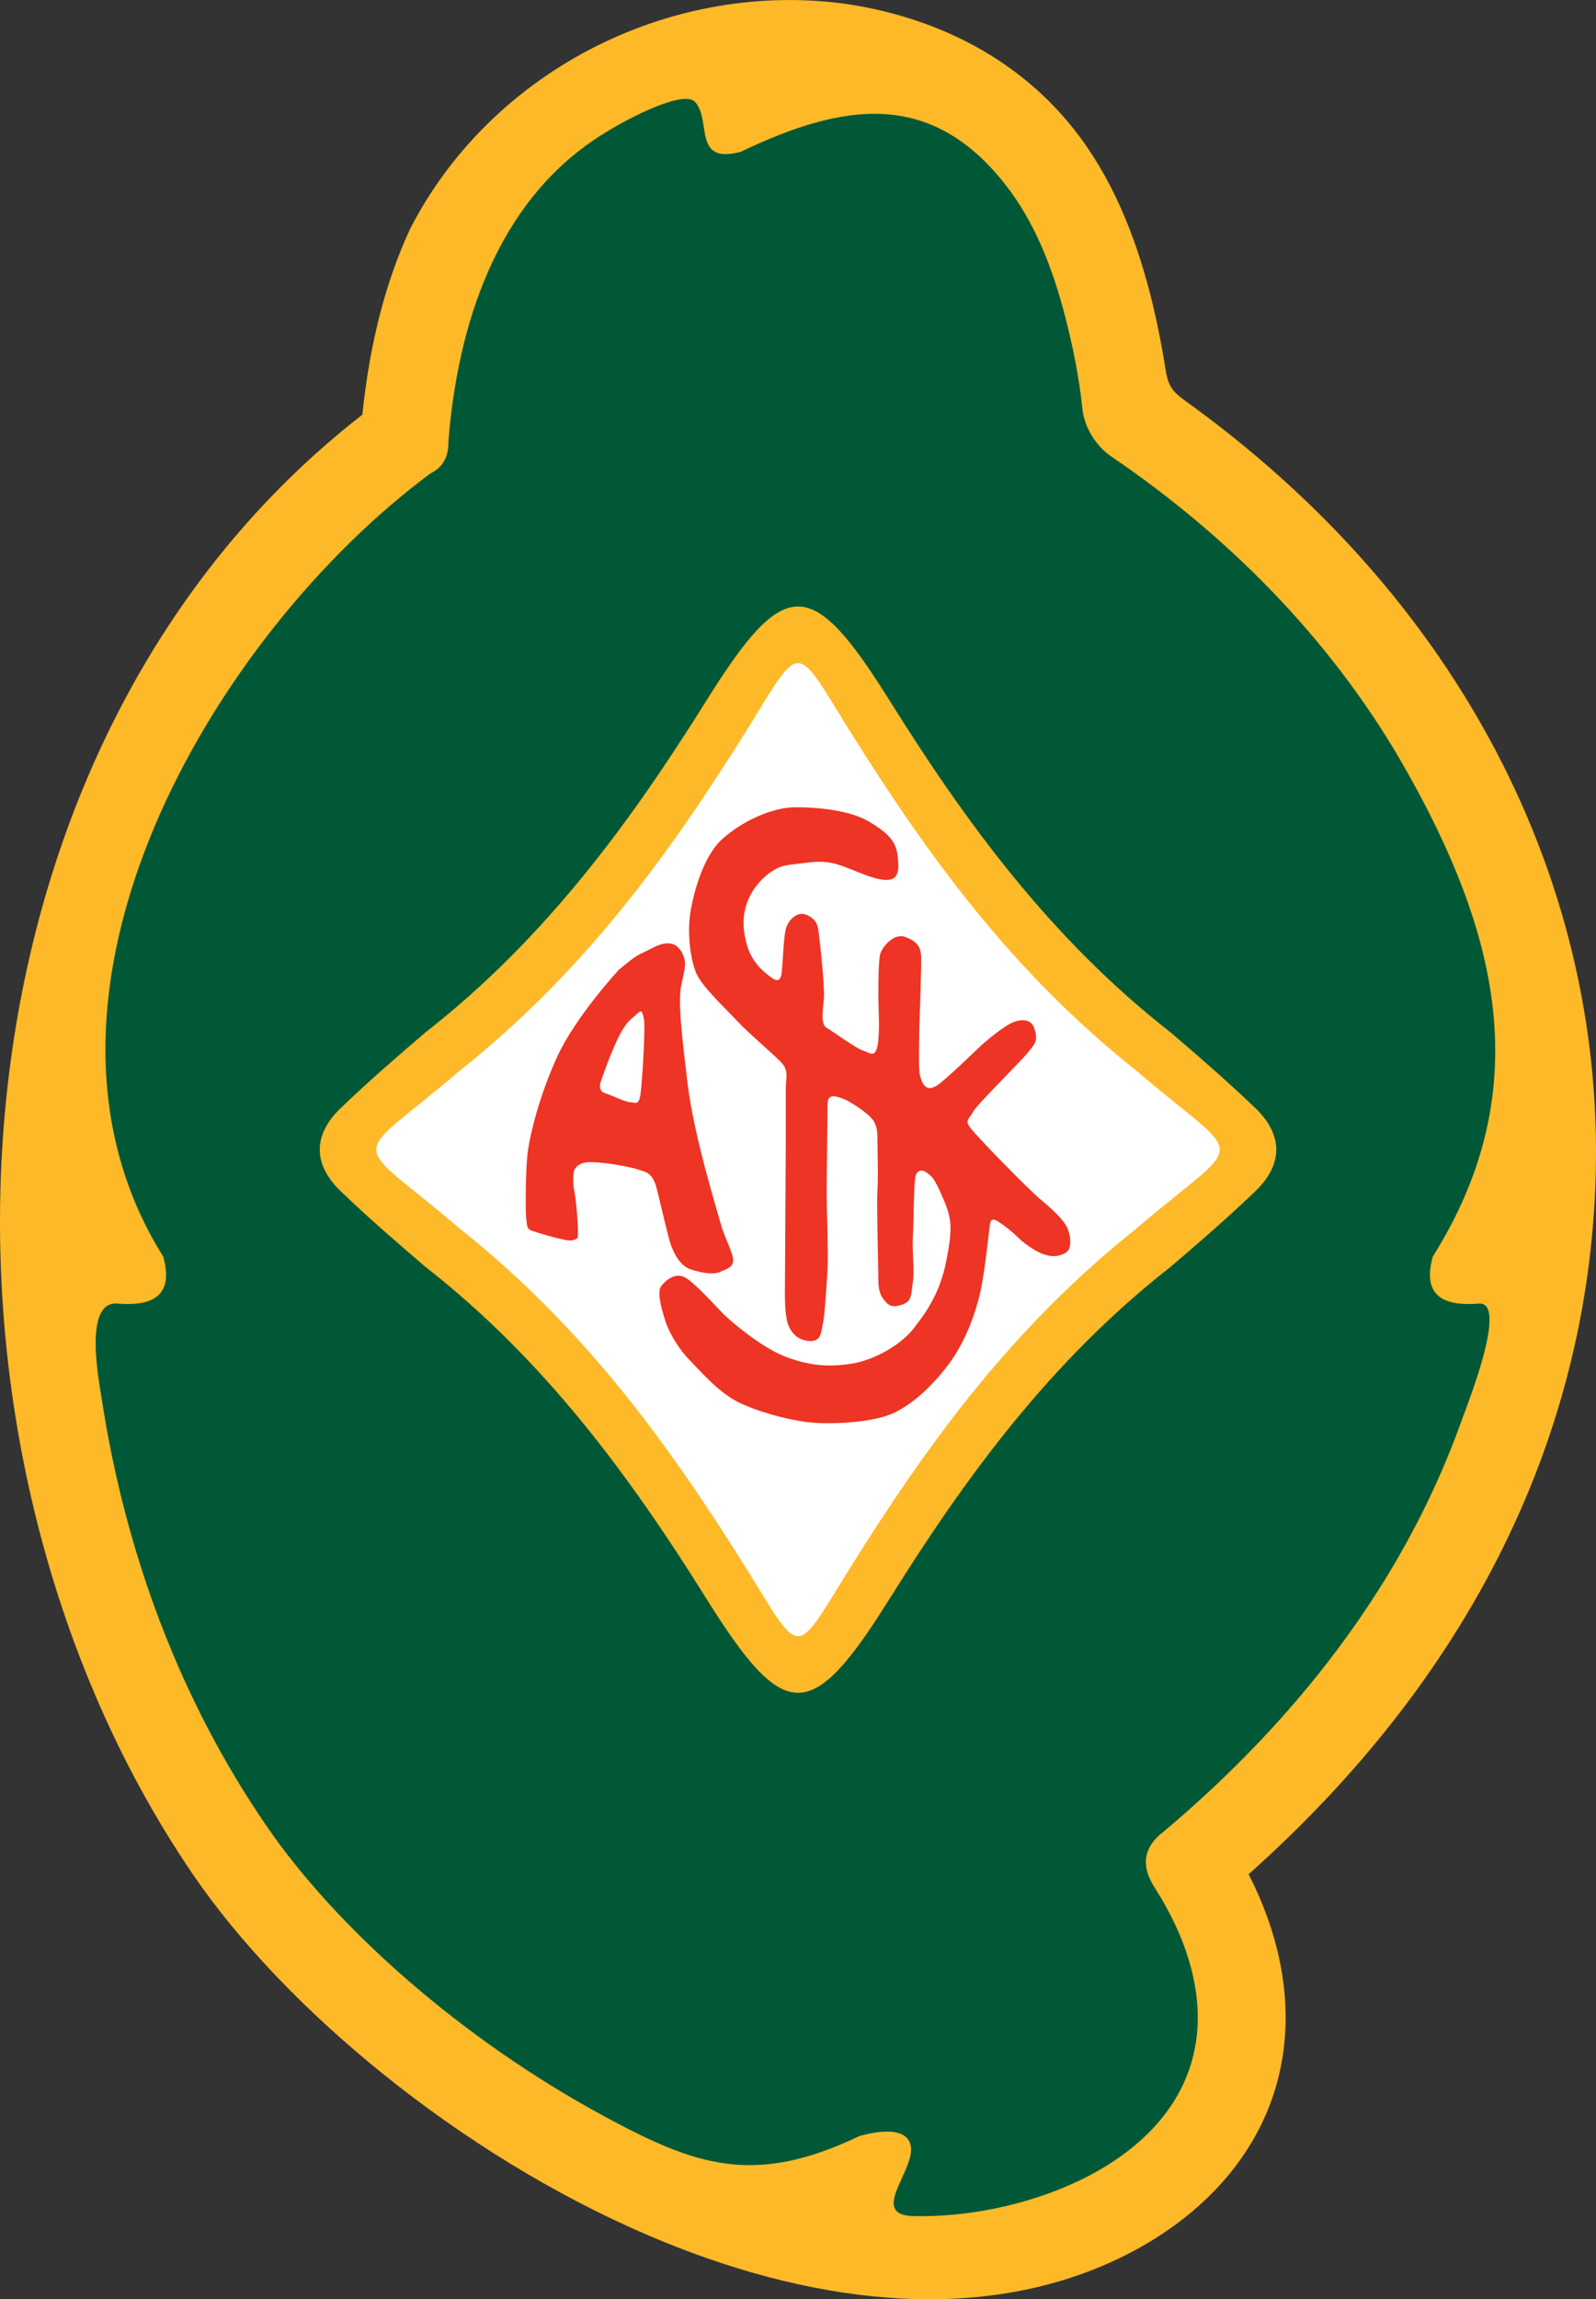
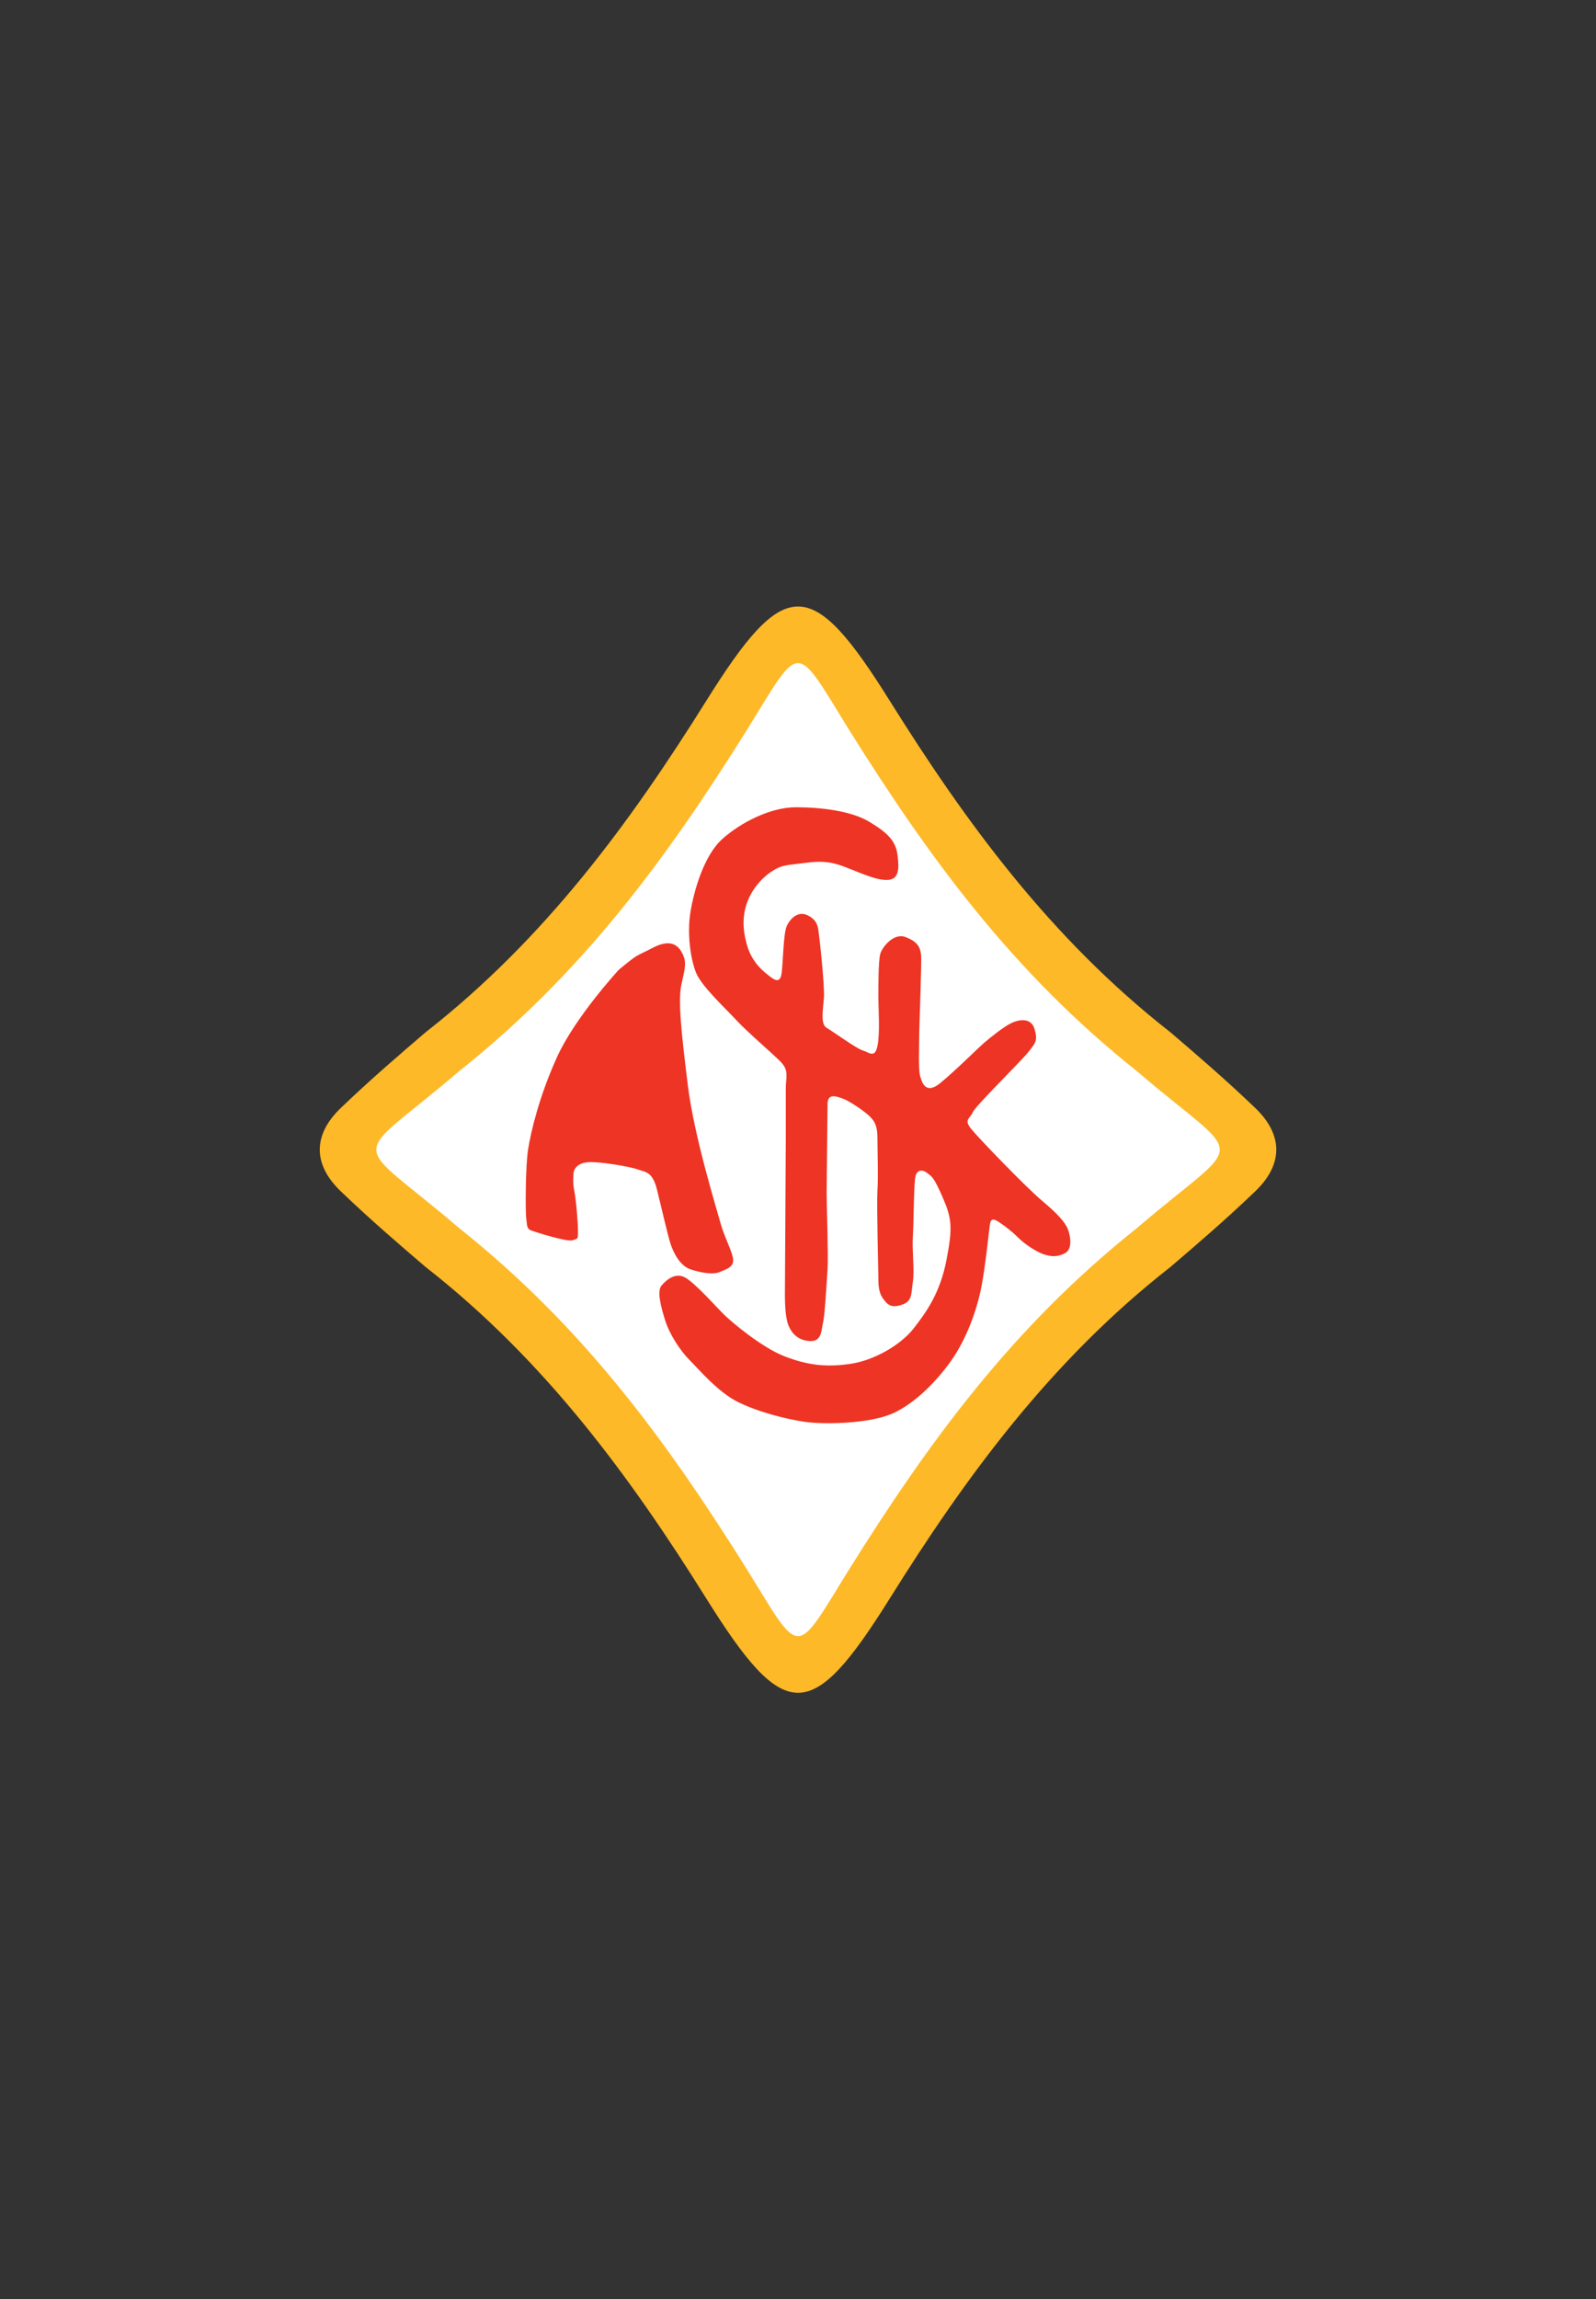
<svg xmlns="http://www.w3.org/2000/svg" width="259.04pt" height="373.06pt" viewBox="0 0 259.04 373.06" version="1.1">
  <rect x="0" y="0" width="259.04" height="373.06" fill="#333333" stroke="none" />
  <defs>
    <clipPath id="clip1">
      <path d="M 0 0 L 259.039 0 L 259.039 373.059 L 0 373.059 Z M 0 0 " />
    </clipPath>
  </defs>
  <g id="surface1">
    <g clip-path="url(#clip1)" clip-rule="nonzero">
-       <path style=" stroke:none;fill-rule:nonzero;fill:rgb(99.216%,72.548%,15.294%);fill-opacity:1;" d="M 1.473 174.176 C 6.621 132.598 25.328 93.309 58.809 67.285 C 60.027 55.488 62.672 45.531 66.547 37.168 C 79.438 11.988 107.984 -3.055 136.559 0.531 C 150.988 2.492 164.762 8.93 174.254 20.906 C 180.41 28.676 184.156 37.973 186.629 47.504 C 187.66 51.504 188.477 55.57 189.129 59.664 C 189.586 62.543 190.105 63.406 192.434 65.078 C 213.262 80.055 229.328 97.988 240.465 117.59 C 253.07 139.777 259.34 164.082 259.031 188.648 C 258.754 210.473 253.621 232.238 242.973 253.047 C 233.781 271 220.484 288.215 202.656 304.102 C 208.008 314.531 210.422 326.477 207.254 337.988 C 203.566 351.387 193.164 361.074 180.922 366.758 C 158.156 377.324 130.895 373.66 105.344 362.746 C 74.711 349.66 46.203 325.926 31.367 304.207 C 6.363 267.598 -4.137 219.449 1.473 174.176 " />
-     </g>
-     <path style=" stroke:none;fill-rule:nonzero;fill:rgb(0%,34.509%,21.568%);fill-opacity:1;" d="M 69.906 76.785 C 34.645 102.883 -0.059 161.598 26.496 203.883 C 28.359 210.602 24.309 211.934 19.035 211.512 C 13.449 211.062 16.102 224.301 16.535 227.125 C 20.43 252.461 29.414 276.062 43.176 296.148 C 54.559 312.816 74.922 330.84 97.926 343.293 C 112.914 351.406 122.336 354.789 139.551 346.551 C 146.777 344.625 148.359 347.043 147.754 349.805 C 146.863 353.836 141.918 359.379 148.172 359.559 C 164.738 360.027 188.559 352.156 193.488 334.242 C 196.145 324.578 192.676 314.551 187.492 306.402 C 185.078 302.727 185.566 299.633 188.949 297.117 C 207.551 281.438 221.156 264.359 230.27 246.555 C 232.961 241.297 235.262 235.969 237.188 230.594 C 238.031 228.227 244.914 211.117 240.012 211.512 C 234.734 211.934 230.688 210.602 232.551 203.883 C 249.535 176.832 243.195 151.312 228.043 124.641 C 217.238 105.621 201.258 88.27 180.277 74 C 177.891 72.379 175.992 69.32 175.684 66.371 C 175.133 61.055 174.07 55.898 172.805 51.086 C 170.855 43.559 167.938 35.957 163.062 29.805 C 150.961 14.531 136.852 16.672 120.23 24.629 C 112.344 26.73 115.543 19.504 112.805 16.535 C 111.082 14.664 102.844 18.574 97.418 22.035 C 80.582 32.773 74.273 52.758 72.785 71.609 C 72.828 74.117 71.867 75.844 69.906 76.785 " />
+       </g>
    <path style=" stroke:none;fill-rule:nonzero;fill:rgb(99.216%,72.548%,15.294%);fill-opacity:1;" d="M 55.332 179.754 C 60.238 175.059 64.746 171.199 69.09 167.48 C 88.535 152.273 102.324 133.398 114.621 113.727 C 127.391 93.301 131.656 93.301 144.426 113.727 C 156.723 133.398 170.508 152.273 189.953 167.48 C 194.301 171.199 198.809 175.059 203.715 179.754 C 208.289 184.129 208.289 188.938 203.715 193.312 C 198.809 198.008 194.301 201.863 189.953 205.582 C 170.508 220.789 156.723 239.668 144.426 259.336 C 131.656 279.766 127.391 279.766 114.621 259.336 C 102.324 239.668 88.535 220.789 69.09 205.582 C 64.746 201.863 60.238 198.008 55.332 193.312 C 50.758 188.938 50.758 184.129 55.332 179.754 " />
    <path style=" stroke:none;fill-rule:nonzero;fill:rgb(100%,100%,100%);fill-opacity:1;" d="M 121.332 118.266 C 108.289 139.125 94.73 157.723 74.508 173.812 C 56.605 189.133 56.605 183.93 74.508 199.25 C 94.73 215.34 108.289 233.938 121.332 254.801 C 130.113 269.023 128.93 269.023 137.715 254.801 C 150.754 233.938 164.312 215.34 184.539 199.25 C 202.441 183.93 202.441 189.133 184.539 173.812 C 164.312 157.723 150.754 139.125 137.715 118.266 C 128.93 104.039 130.113 104.039 121.332 118.266 " />
    <path style=" stroke:none;fill-rule:nonzero;fill:rgb(93.332%,20.392%,14.117%);fill-opacity:1;" d="M 100.438 157.344 C 100.438 157.344 93.371 165.004 90.422 171.484 C 87.477 177.965 86.152 183.711 85.711 186.512 C 85.27 189.309 85.27 196.82 85.414 197.703 C 85.562 198.586 85.414 199.324 86.152 199.617 C 86.891 199.914 92.043 201.531 92.926 201.238 C 93.809 200.945 93.809 201.09 93.809 199.766 C 93.809 198.438 93.516 194.758 93.223 193.285 C 92.926 191.812 93.074 191.074 93.074 190.484 C 93.074 189.898 93.516 188.719 95.43 188.57 C 97.344 188.426 102.352 189.309 103.531 189.746 C 104.711 190.191 105.891 190.043 106.625 192.988 C 107.359 195.934 108.395 200.5 108.836 201.828 C 109.273 203.152 110.309 205.363 112.074 205.953 C 113.844 206.539 115.758 206.836 116.789 206.395 C 117.816 205.953 118.996 205.656 118.996 204.477 C 118.996 203.301 117.523 200.648 116.938 198.438 C 116.348 196.23 112.664 184.445 111.633 176.051 C 110.602 167.652 110.012 162.352 110.602 159.699 C 111.191 157.051 111.484 156.168 110.746 154.691 C 110.012 153.219 108.688 152.336 105.891 153.809 C 103.09 155.281 103.828 154.547 100.438 157.344 " />
    <path style=" stroke:none;fill-rule:nonzero;fill:rgb(93.332%,20.392%,14.117%);fill-opacity:1;" d="M 125.184 141.438 C 125.184 141.438 119.145 145.121 121.059 152.633 C 121.793 156.168 124.152 157.785 124.887 158.375 C 125.625 158.965 126.508 159.555 126.805 158.227 C 127.098 156.902 127.098 151.602 127.688 150.273 C 128.277 148.949 129.602 147.77 131.074 148.508 C 132.547 149.242 132.695 150.129 132.84 151.012 C 132.988 151.895 133.871 159.996 133.727 161.91 C 133.578 163.824 133.137 166.184 134.168 166.77 C 135.199 167.359 139.027 170.16 140.059 170.453 C 141.09 170.746 141.977 171.781 142.414 169.719 C 142.855 167.652 142.562 163.531 142.562 161.766 C 142.562 159.996 142.562 156.02 142.855 154.84 C 143.152 153.664 145.066 151.305 146.98 152.043 C 148.898 152.777 149.34 153.664 149.488 154.84 C 149.633 156.02 149.191 166.328 149.191 168.098 C 149.191 169.863 149.043 173.547 149.34 174.578 C 149.633 175.609 150.223 177.672 152.578 175.758 C 154.934 173.844 158.473 170.305 159.648 169.273 C 160.828 168.242 162.891 166.625 164.066 166.035 C 165.246 165.445 167.309 165.004 167.898 166.918 C 168.488 168.836 168.047 169.273 166.863 170.746 C 165.688 172.223 158.324 179.438 157.883 180.469 C 157.441 181.5 156.406 181.648 157.59 183.121 C 158.766 184.598 166.57 192.695 169.223 194.906 C 171.871 197.113 172.758 198.293 173.203 199.176 C 173.641 200.059 174.23 202.562 172.906 203.301 C 171.578 204.035 170.402 203.891 169.223 203.445 C 168.047 203.008 166.277 201.828 165.246 200.797 C 164.215 199.766 163.035 198.883 162.152 198.293 C 161.27 197.703 160.828 197.703 160.68 198.586 C 160.531 199.473 159.941 205.656 159.207 209.191 C 158.473 212.727 156.852 217.293 154.344 220.828 C 151.844 224.363 147.867 228.34 144.035 229.664 C 140.207 230.992 133.727 231.141 130.633 230.695 C 127.539 230.254 122.977 229.078 119.734 227.457 C 116.492 225.836 113.398 222.152 111.926 220.68 C 110.453 219.207 108.688 216.559 107.949 214.199 C 107.215 211.844 106.625 209.484 107.359 208.602 C 108.098 207.719 109.57 206.395 111.191 207.277 C 112.809 208.16 116.199 211.992 117.379 213.168 C 118.555 214.348 123.562 218.617 127.395 220.09 C 131.223 221.566 134.316 221.859 138.145 221.27 C 141.977 220.68 146.246 218.176 148.305 215.523 C 150.371 212.875 152.578 209.781 153.613 204.477 C 154.641 199.176 154.492 197.703 153.02 194.316 C 151.547 190.93 151.254 190.93 150.516 190.34 C 149.781 189.746 148.898 189.746 148.602 190.781 C 148.305 191.812 148.305 198.586 148.16 200.648 C 148.012 202.711 148.453 206.246 148.16 208.016 C 147.867 209.781 148.16 211.105 146.395 211.695 C 144.625 212.285 144.035 211.695 143.297 210.664 C 142.562 209.633 142.562 208.309 142.562 207.277 C 142.562 206.246 142.27 195.348 142.414 193.137 C 142.562 190.93 142.414 186.512 142.414 184.891 C 142.414 183.27 142.27 182.238 141.238 181.207 C 140.207 180.176 137.703 178.555 136.816 178.262 C 135.934 177.965 134.316 177.23 134.316 179.145 C 134.316 181.059 134.168 191.664 134.168 193.578 C 134.168 195.492 134.461 203.742 134.316 205.953 C 134.168 208.16 133.871 213.465 133.578 214.641 C 133.281 215.82 133.43 217.734 131.367 217.586 C 129.305 217.438 128.422 216.113 127.98 215.082 C 127.539 214.051 127.395 211.992 127.395 210.074 C 127.395 208.16 127.539 187.242 127.539 184.742 L 127.539 176.641 C 127.539 174.727 128.129 173.691 126.656 172.223 C 125.184 170.746 121.352 167.508 119.438 165.445 C 117.523 163.383 113.844 159.996 112.957 157.785 C 112.074 155.578 111.484 151.453 112.074 147.918 C 112.664 144.383 114.281 138.785 117.23 136.133 C 120.176 133.484 125.035 130.98 129.16 130.98 C 133.281 130.98 138.145 131.57 141.09 133.336 C 144.035 135.102 145.363 136.43 145.656 138.637 C 145.953 140.848 145.953 142.617 144.184 142.762 C 142.414 142.91 139.91 141.73 137.996 140.996 C 136.082 140.258 134.461 139.52 131.074 139.961 C 127.688 140.406 126.949 140.258 125.184 141.438 " />
-     <path style=" stroke:none;fill-rule:nonzero;fill:rgb(100%,100%,100%);fill-opacity:1;" d="M 97.578 175.301 C 97.578 175.301 96.844 176.922 98.168 177.359 C 99.496 177.805 101.559 178.836 102.289 178.836 C 103.031 178.836 103.621 179.426 103.914 177.805 C 104.211 176.184 104.797 166.465 104.504 165.281 C 104.211 164.105 104.211 163.66 103.18 164.695 C 102.145 165.723 100.969 165.578 97.578 175.301 " />
  </g>
</svg>